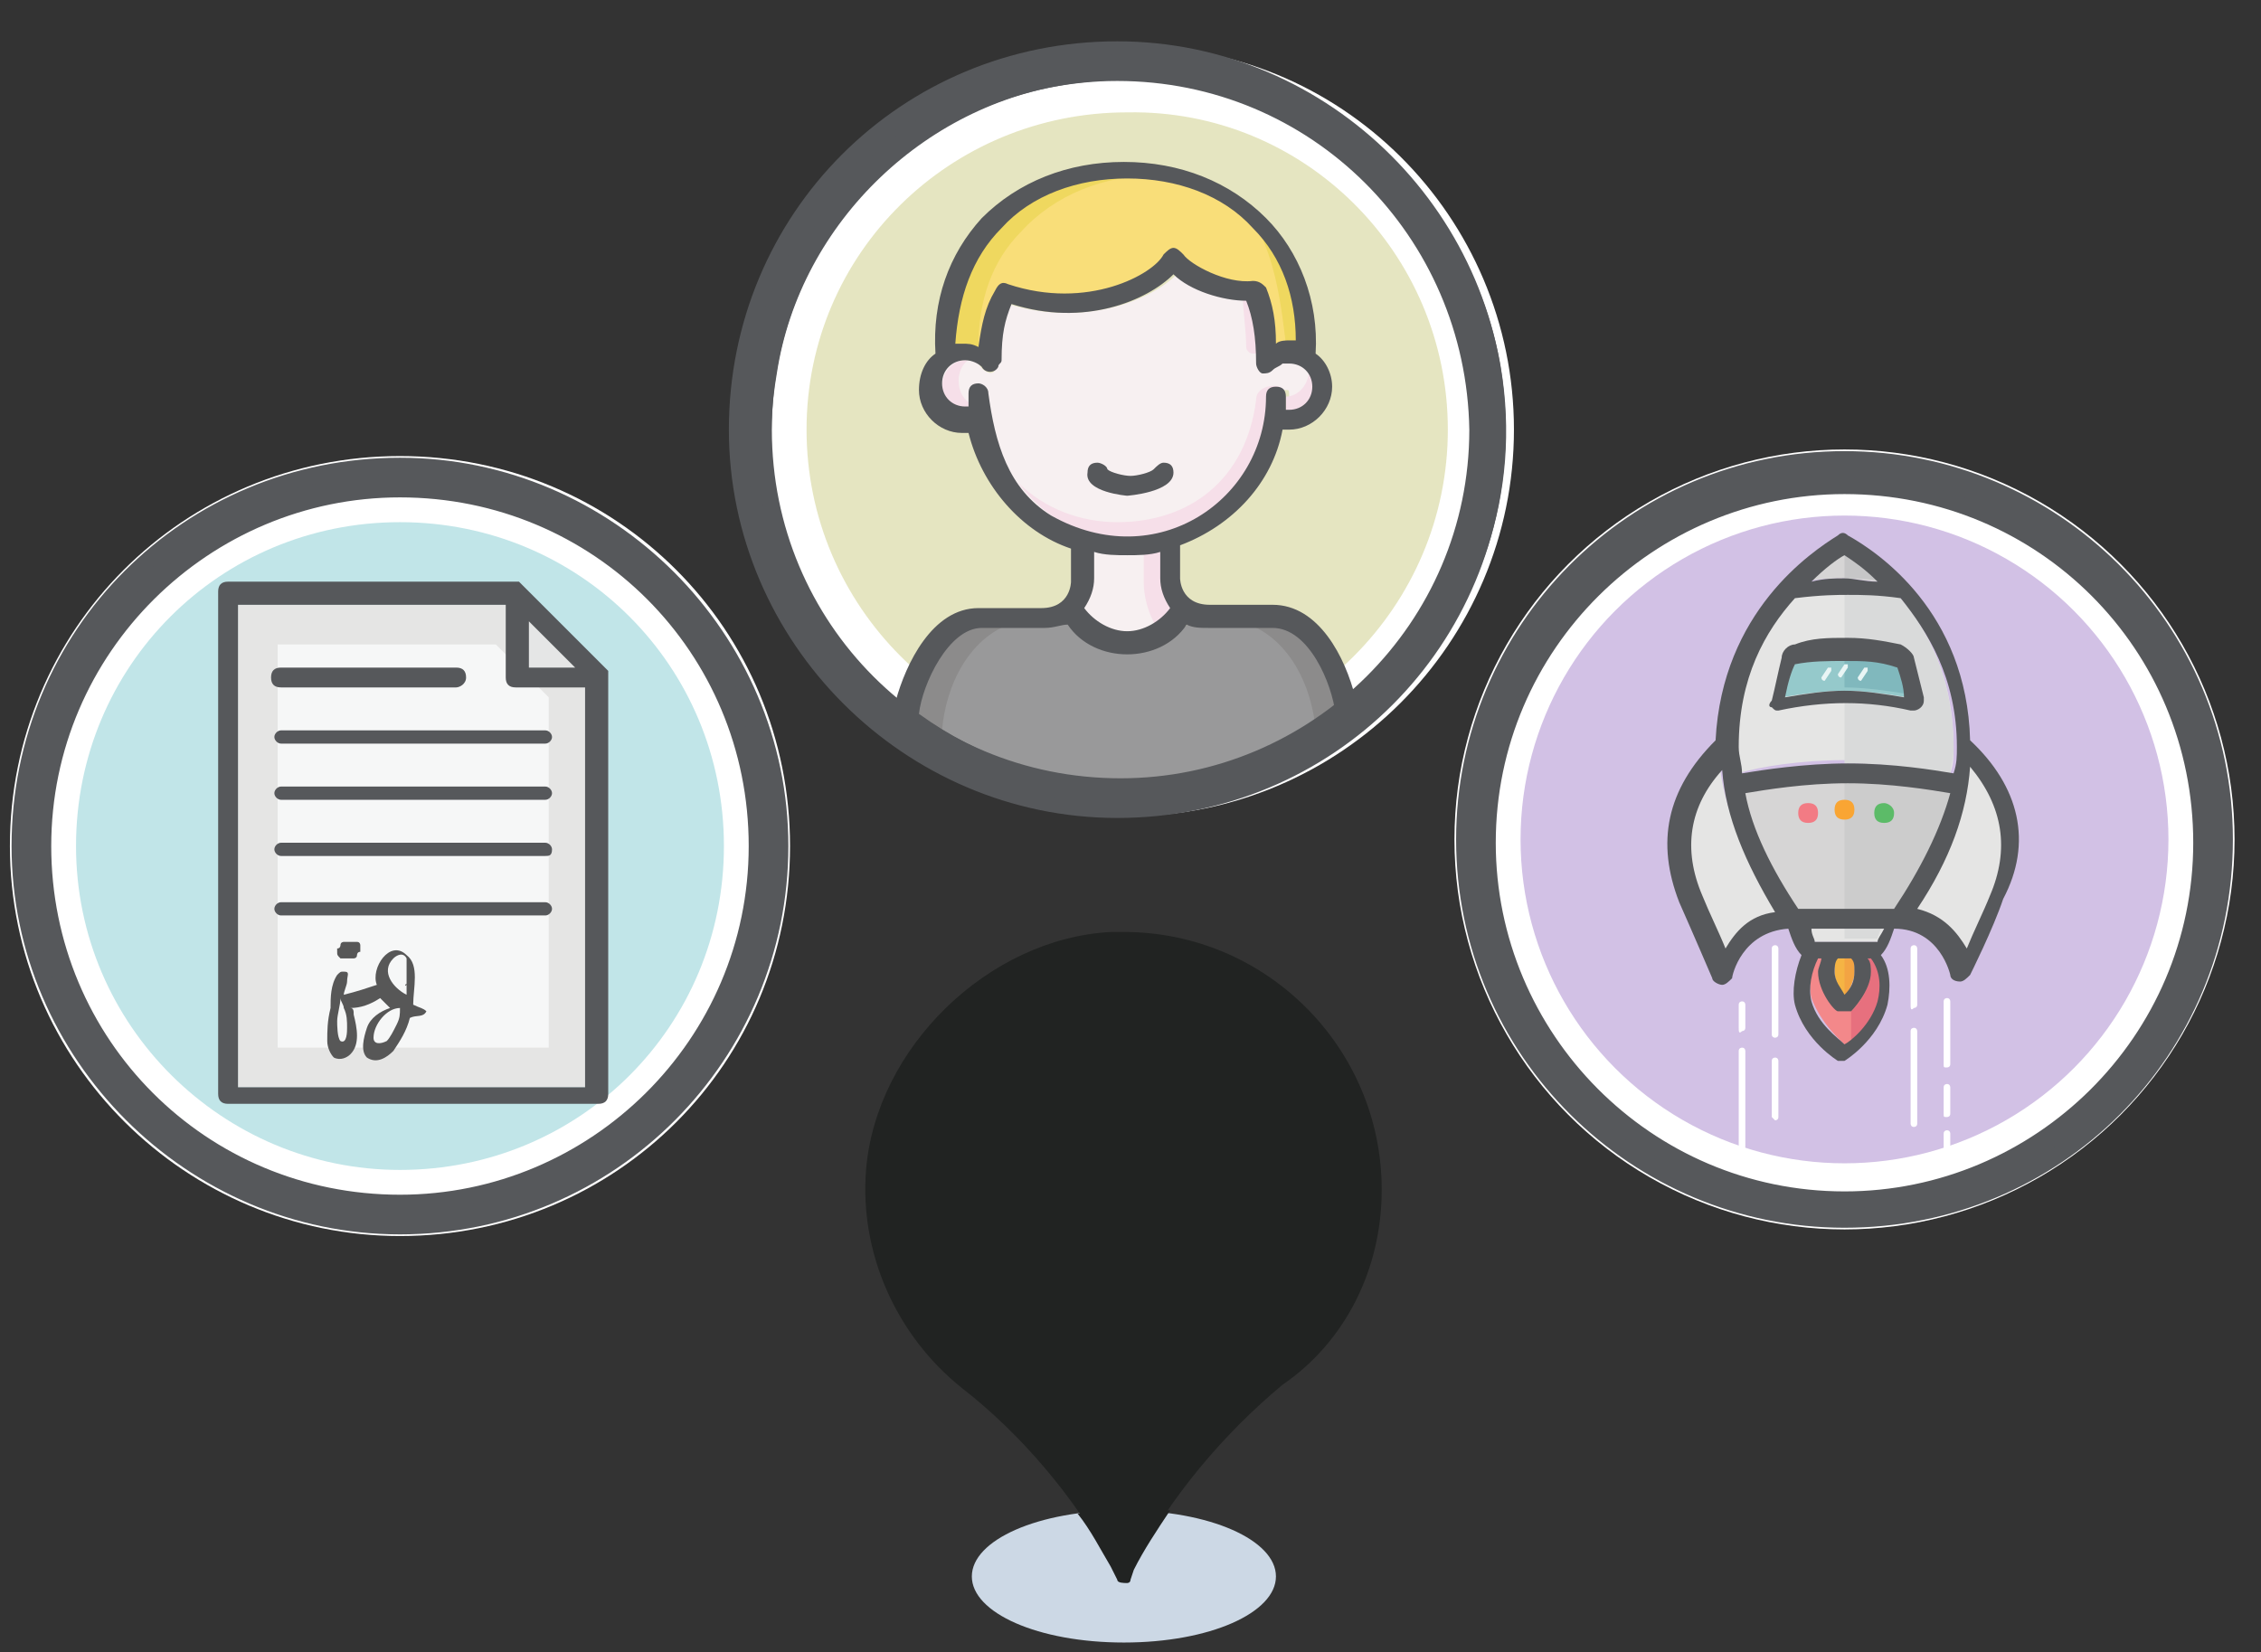
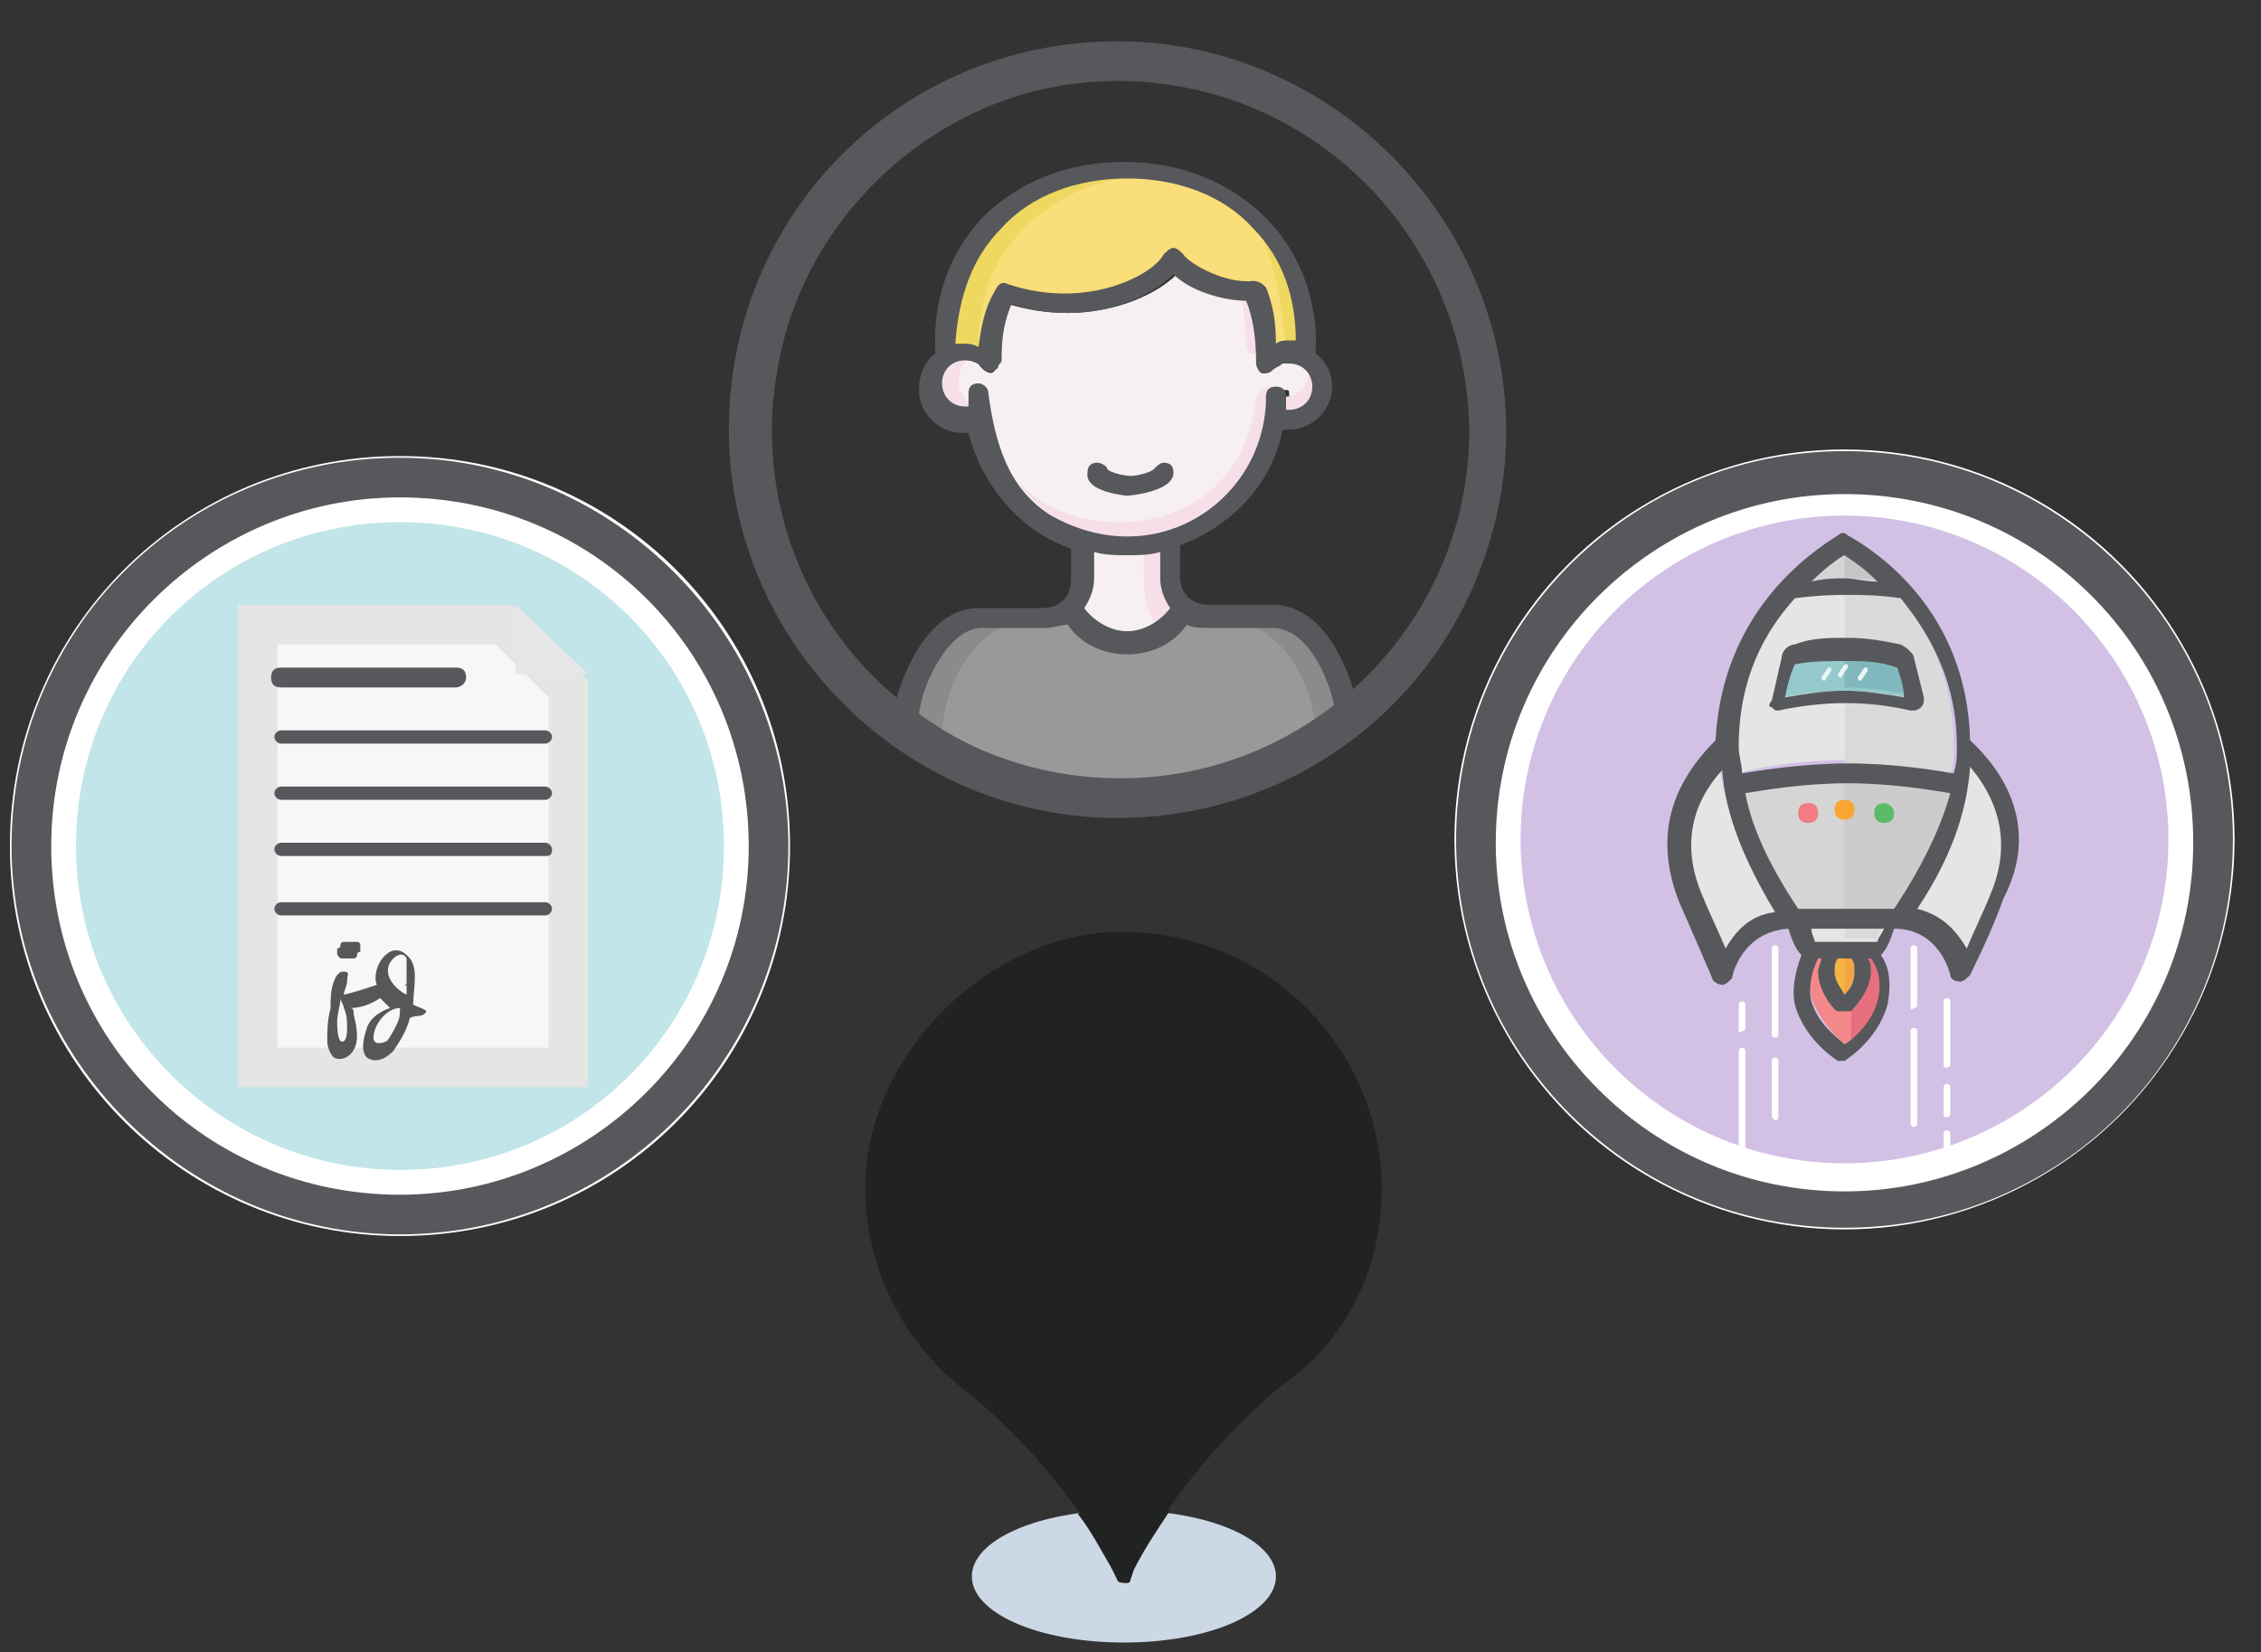
<svg xmlns="http://www.w3.org/2000/svg" version="1.1" id="Layer_1" x="0px" y="0px" viewBox="0 0 68.4 50" style="enable-background:new 0 0 68.4 50;" xml:space="preserve">
  <rect x="0" y="0" width="68.4" height="50" fill="#333333" stroke="none" />
  <style type="text/css">
	.st0{fill:#CCD8E5;}
	.st1{fill:#212322;}
	.st2{fill:#212322;}
	.st3{fill:#C1E5E8;stroke:#FFFFFF;stroke-width:2;}
	.st4{fill:#56585B;stroke:#56585B;stroke-width:0.5;stroke-miterlimit:10;}
	.st5{fill:#F6F7F7;}
	.st6{fill:#E5E5E4;}
	.st7{fill:#E5E6E6;}
	.st8{fill:#56585B;}
	.st9{fill:#575757;}
	.st10{fill:#E5E5C1;stroke:#FFFFFF;stroke-width:2;}
	.st11{fill:#99999A;}
	.st12{fill:#8C8B8B;}
	.st13{fill:#F7F0F1;}
	.st14{fill:#F6DFE9;}
	.st15{fill:#F9DE79;}
	.st16{fill:#EFD85F;}
	.st17{fill:#D2C1E5;stroke:#FFFFFF;stroke-width:2;}
	.st18{fill:#FFFFFF;}
	.st19{fill:#F3888A;}
	.st20{fill:#E7707E;}
	.st21{fill:#F5B444;}
	.st22{fill:#F3A443;}
	.st23{fill:#D9DADA;}
	.st24{fill:#D6D5D5;}
	.st25{fill:#CCCCCC;}
	.st26{fill:#C6C6C7;}
	.st27{fill:#F27B84;}
	.st28{fill:#F9A533;}
	.st29{fill:#5CBB68;}
	.st30{fill:#95C9CB;}
	.st31{fill:#80B8BD;}
	.st32{fill:#E9F5F5;}
</style>
  <title>map, pin, pointer, location, beer, bar</title>
  <path class="st0" d="M38.6,47.7c0,1.1-2,2-4.6,2s-4.6-0.9-4.6-2c0-1.1,2-2,4.6-2S38.6,46.6,38.6,47.7z" />
  <path class="st1" d="M41.8,36c0-4.3-3.5-7.8-7.8-7.8c-0.1,0-0.3,0-0.4,0c-3.7,0.2-7.1,3.5-7.4,7.2c-0.2,2.5,0.9,5,2.9,6.6  c1.8,1.4,3.4,3.3,4.5,5.3l0.2,0.4c0,0.1,0.2,0.1,0.3,0.1c0,0,0.1,0,0.1-0.1l0.1-0.3c1.1-2.1,2.7-4,4.5-5.5  C40.7,40.6,41.8,38.4,41.8,36z" />
  <path class="st2" d="M34,45.7c-0.5,0-0.9,0-1.4,0.1c0.4,0.5,0.7,1.1,1,1.6l0.2,0.4c0,0.1,0.2,0.1,0.3,0.1c0,0,0.1,0,0.1-0.1l0.1-0.3  c0.3-0.6,0.7-1.2,1.1-1.8C34.9,45.7,34.5,45.7,34,45.7z" />
  <g id="Document_Icon_Group">
    <path id="Background_1_" class="st3" d="M22.9,25.6c0,6-4.8,10.8-10.8,10.8c-5.9,0-10.8-4.8-10.8-10.8c0-6,4.8-10.8,10.8-10.8   C18.1,14.8,22.9,19.6,22.9,25.6z" />
    <path id="Circle_1_" class="st4" d="M12.1,37.1c-6.3,0-11.5-5.2-11.5-11.5c0-6.4,5.1-11.5,11.5-11.5c6.3,0,11.5,5.2,11.5,11.5   C23.6,31.9,18.5,37.1,12.1,37.1z M12.1,14.8c-5.9,0-10.8,4.8-10.8,10.8c0,6,4.8,10.8,10.8,10.8c5.9,0,10.8-4.8,10.8-10.8   C22.9,19.6,18.1,14.8,12.1,14.8z" />
    <g id="Doc_Background_22_">
      <polygon class="st5" points="7.8,32.3 7.8,18.9 15.2,18.9 17.2,20.8 17.2,32.3   " />
      <g>
        <path class="st6" d="M15,19.5l1.6,1.6v10.6H8.4V19.5H15 M15.5,18.3H7.2v14.6h10.6V20.6L15.5,18.3L15.5,18.3z" />
      </g>
    </g>
    <polygon id="Fold_Background_23_" class="st7" points="15.6,18.3 15.6,20.4 17.8,20.4  " />
    <g id="Document_Group_1_">
-       <path id="Document" class="st8" d="M18.4,20.3C18.4,20.3,18.4,20.3,18.4,20.3c-0.1-0.1-0.1-0.1-0.1-0.1l-2.5-2.5    c0,0-0.1-0.1-0.1-0.1c0,0-0.1,0-0.1,0H6.9c-0.2,0-0.3,0.1-0.3,0.3v15.2c0,0.2,0.1,0.3,0.3,0.3h11.2c0.2,0,0.3-0.1,0.3-0.3V20.4    C18.4,20.4,18.4,20.4,18.4,20.3z M16,18.8l1.4,1.4H16V18.8z M7.2,32.9V18.3h8.1v2.2c0,0.2,0.1,0.3,0.3,0.3h2.1v12.1H7.2z" />
      <g id="Lines_Group">
        <path id="Line" class="st8" d="M16.5,27.7h-8c-0.1,0-0.2-0.1-0.2-0.2c0-0.1,0.1-0.2,0.2-0.2h8c0.1,0,0.2,0.1,0.2,0.2     C16.7,27.6,16.6,27.7,16.5,27.7z" />
        <path id="Line_1_" class="st8" d="M16.5,25.9h-8c-0.1,0-0.2-0.1-0.2-0.2c0-0.1,0.1-0.2,0.2-0.2h8c0.1,0,0.2,0.1,0.2,0.2     C16.7,25.9,16.6,25.9,16.5,25.9z" />
        <path id="Line_2_" class="st8" d="M16.5,24.2h-8c-0.1,0-0.2-0.1-0.2-0.2c0-0.1,0.1-0.2,0.2-0.2h8c0.1,0,0.2,0.1,0.2,0.2     C16.7,24.1,16.6,24.2,16.5,24.2z" />
        <path id="Line_3_" class="st8" d="M16.5,22.5h-8c-0.1,0-0.2-0.1-0.2-0.2c0-0.1,0.1-0.2,0.2-0.2h8c0.1,0,0.2,0.1,0.2,0.2     C16.7,22.4,16.6,22.5,16.5,22.5z" />
        <path id="Title" class="st8" d="M13.8,20.8H8.5c-0.2,0-0.3-0.1-0.3-0.3c0-0.2,0.1-0.3,0.3-0.3h5.3c0.2,0,0.3,0.1,0.3,0.3     C14.1,20.7,13.9,20.8,13.8,20.8z" />
      </g>
      <g id="Signature_Group">
        <path id="Signature" class="st9" d="M12.9,30.6c-0.1-0.1-0.2-0.1-0.4-0.2c0-0.5,0.2-1.2-0.2-1.5c-0.5-0.5-1.1,0.4-0.9,0.9     c-0.3,0.1-0.6,0.2-1,0.3c0-0.1,0.1-0.3,0.1-0.4c0-0.2,0.1-0.3-0.1-0.3c-0.1,0-0.1,0-0.2,0.1c-0.2,0.3-0.2,0.7-0.2,1     c-0.1,0.4-0.1,0.7-0.1,1c0,0.2,0.1,0.4,0.2,0.5c0.2,0.1,0.4,0,0.5-0.1c0.3-0.3,0.2-0.8,0.1-1.2c0-0.1,0-0.2-0.1-0.2     c0.3,0,0.6-0.1,0.9-0.3c0.1,0.1,0.2,0.2,0.3,0.3c-0.3,0.1-0.6,0.3-0.7,0.6c-0.1,0.3-0.2,0.7,0,0.9c0.3,0.2,0.6,0,0.8-0.2     c0.2-0.3,0.4-0.6,0.5-1C12.6,30.7,12.8,30.8,12.9,30.6C12.9,30.7,12.9,30.6,12.9,30.6z M10.5,31.1c0,0.1,0,0.5-0.2,0.4     c-0.1-0.1-0.1-0.5-0.1-0.6c0-0.2,0.1-0.5,0.1-0.7c0,0.1,0.1,0.2,0.1,0.3C10.5,30.7,10.5,30.9,10.5,31.1     C10.5,31.2,10.5,31,10.5,31.1z M12,31c-0.1,0.2-0.2,0.4-0.3,0.5c-0.2,0.1-0.4,0.1-0.4-0.1c0-0.4,0.4-0.9,0.8-0.9l0,0     C12.1,30.7,12.1,30.8,12,31C12,31.1,12.1,30.8,12,31z M12.3,29.8c0,0.1,0,0.2,0,0.3c-0.4-0.2-0.8-0.7-0.4-1.1     c0.1-0.1,0.3-0.2,0.4,0C12.3,29.3,12.3,29.6,12.3,29.8C12.2,29.9,12.3,29.7,12.3,29.8z" />
        <path id="Dot" class="st9" d="M10.6,29c0.1,0,0.1,0,0.1,0c0,0,0.1,0,0.1-0.1c0,0,0-0.1,0.1-0.1c0,0,0-0.1,0-0.1c0,0,0-0.1,0-0.1     c0,0,0-0.1-0.1-0.1c0,0-0.1,0-0.1,0c0,0-0.1,0-0.1,0c-0.1,0-0.1,0-0.2,0c0,0-0.1,0-0.1,0.1c0,0,0,0.1-0.1,0.1c0,0,0,0.1,0,0.1     c0,0.1,0,0.1,0.1,0.2C10.4,29,10.5,29,10.6,29z" />
      </g>
    </g>
  </g>
  <g id="Persona_Man_1_Icon_Group">
-     <path id="Background_32_" class="st10" d="M44.8,13c0,5.9-4.8,10.7-10.7,10.7c-5.9,0-10.7-4.8-10.7-10.7c0-5.9,4.8-10.6,10.7-10.6   C40,2.3,44.8,7.1,44.8,13z" />
    <g id="Tshirt_Group_1_">
      <path id="Tshirt" class="st11" d="M27.4,21.5c0.1-1,0.9-2.8,2.1-2.8h2c0.3,0,0.5-0.1,0.7-0.1c0.5,0.6,1.2,1,2,1c0.8,0,1.5-0.4,2-1    c0.2,0.1,0.4,0.1,0.7,0.1h2c1.2,0,2,1.9,2.1,2.8c-1.9,1.4-4.2,2.2-6.8,2.2S29.3,22.9,27.4,21.5z" />
      <path id="Left_Reflex" class="st12" d="M30.8,18.8h-1c-1.2,0-2,1.9-2.1,2.8c0.2,0.1,0.6,0.4,0.8,0.5    C28.6,20.8,29.3,19.2,30.8,18.8z" />
      <path id="Right_Reflex" class="st12" d="M37.5,18.8h1c1.2,0,2,1.9,2.1,2.8c-0.2,0.1-0.6,0.4-0.8,0.5C39.7,20.8,39,19.2,37.5,18.8z    " />
    </g>
    <g id="Skin_Group">
      <path id="Neck_Background" class="st13" d="M34.1,16.6c0.4,0,0.8,0,1.2-0.1v1c0,0.3,0.1,0.8,0.4,1.1c-0.4,0.5-1,0.8-1.6,0.8    c-0.6,0-1.2-0.3-1.6-0.8c0.3-0.3,0.4-0.8,0.4-1.1v-1C33.3,16.5,33.7,16.6,34.1,16.6z" />
      <path id="Face_Skin" class="st13" d="M29.8,11.9c0-0.2-0.1-0.2-0.2-0.2c-0.2,0-0.2,0.1-0.2,0.3c0,0.1,0,0.3,0,0.5c0,0-0.3,0-0.3,0    c-0.4,0-0.7-0.4-0.7-0.8c0-0.4,0.3-0.8,0.7-0.8c0.2,0,0.4,0,0.5,0.1c0.1,0.2,0.4,0.4,0.5,0.2c0-0.1,0.1-0.1,0.1-0.2    c0-0.8,0.1-1.3,0.3-1.8c2.3,0.7,4.3-0.1,5.1-0.9c0.5,0.5,1.5,0.8,2.3,0.8c0.2,0.5,0.2,1.1,0.2,1.9c0,0.1,0,0.2,0.2,0.2    c0.1,0.1,0.3-0.1,0.4-0.2c0.1-0.1,0.3-0.1,0.5-0.1c0.4,0,0.8,0.4,0.8,0.8c0,0.4-0.3,0.7-0.7,0.7c0,0-0.3,0-0.3,0    c0-0.1,0-0.3,0-0.4c0-0.2,0-0.2-0.1-0.2c-0.2,0-0.3,0-0.3,0.2c0,2.4-2,4.4-4.4,4.4C31.7,16.3,29.8,14.3,29.8,11.9z" />
      <path id="Reflex_Neck" class="st14" d="M35.3,17.3v-1c-0.2,0-0.5,0.1-0.7,0.1v1.2c0,0.4,0.1,0.9,0.4,1.4c0.3-0.1,0.5-0.3,0.7-0.6    C35.4,18,35.3,17.6,35.3,17.3z" />
      <path id="Reflex_9_" class="st14" d="M38,12.1c-0.3,2.4-2,3.7-4.2,3.7c-1.1,0-2.2-0.4-3-1.2c0.8,1.1,2.1,1.8,3.5,1.8    c2.4,0,4.5-2.2,4.5-4.6C38.8,11.6,38,11.6,38,12.1z" />
      <path id="Reflex_8_" class="st14" d="M37.7,10.5c0,0.1,0.1,0.2,0.2,0.2c0,0,0.1,0,0.2,0c0-0.6-0.1-1.3-0.2-1.7c-0.1,0-0.3,0-0.3,0    C37.6,9.4,37.7,10,37.7,10.5z" />
      <path id="Reflex_7_" class="st14" d="M39.6,11.2c0,0.4-0.3,0.8-0.7,0.8c0,0,0,0.1,0,0.2c0,0.1,0,0.3,0,0.4c0,0,0.3,0,0.3,0    c0.4,0,0.7-0.3,0.7-0.7C39.9,11.6,39.8,11.4,39.6,11.2z" />
      <path id="Reflex_11_" class="st14" d="M29,11.5c0-0.2,0.1-0.5,0.3-0.6c0,0-0.1,0-0.1,0c-0.4,0-0.7,0.4-0.7,0.8    c0,0.4,0.3,0.8,0.7,0.8c0,0,0.3,0,0.3,0c0-0.1,0-0.2,0-0.2C29.1,12.1,29,11.8,29,11.5z" />
    </g>
    <g id="Hair_Group_1_">
      <path id="Hair" class="st15" d="M30,6.9c1-1.1,2.5-1.7,4.1-1.7c1.6,0,3.1,0.6,4.1,1.6c0.9,1,1.4,2.2,1.4,3.7c-0.1,0-0.1,0-0.2,0    c-0.2,0-0.9,0-1,0.1c0-0.7-0.2-1.3-0.4-1.8c-0.1-0.1-0.2-0.2-0.4-0.2c-0.9,0.1-1.6-0.2-1.8-0.6c-0.1-0.1-0.2-0.2-0.3-0.2    c-0.1,0-0.2,0.1-0.3,0.2c-0.4,0.6-1.8,1.7-4.5,0.7c-0.2-0.1-0.3,0-0.4,0.2c-0.3,0.6-0.4,1.1-0.5,1.8c-0.2-0.1-0.8-0.1-1-0.1    c-0.1,0-0.1,0-0.2,0C28.6,9.1,29.1,7.8,30,6.9z" />
      <path id="Reflex_6_" class="st16" d="M37.4,6.2c1.2,0.8,1.4,3.5,1.5,4.2c0.1,0,0.5,0,0.8,0C39.7,9.5,38.9,6.8,37.4,6.2z" />
      <path id="Reflex_10_" class="st16" d="M30.9,7c1-1.1,2.5-1.7,4.1-1.7c0.4,0,0.9,0,1.3,0.1c-0.7-0.3-1.4-0.4-2.2-0.4    c-1.7,0-3.1,0.6-4.1,1.7c-0.9,1-1.4,2.2-1.3,3.7c0.1,0,0.1,0,0.2,0c0.1,0,0.5,0,0.7,0.1C29.6,9.1,30,7.9,30.9,7z" />
    </g>
    <path id="Circle_2_" class="st4" d="M33.8,24.5c-6.3,0-11.5-5.2-11.5-11.5c0-6.4,5.1-11.5,11.5-11.5c6.3,0,11.5,5.2,11.5,11.5   C45.3,19.4,40.2,24.5,33.8,24.5z M33.8,2.2C27.9,2.2,23.1,7,23.1,13c0,6,4.8,10.8,10.8,10.8c5.9,0,10.8-4.8,10.8-10.8   C44.6,7,39.8,2.2,33.8,2.2z" />
    <path id="Mouth_1_" class="st8" d="M34.1,15c0,0,1.4-0.1,1.4-0.7c0-0.2-0.1-0.3-0.3-0.3c-0.1,0-0.2,0.1-0.3,0.2   c-0.1,0.1-0.5,0.2-0.7,0.2c-0.2,0-0.6-0.1-0.7-0.2c0-0.1-0.2-0.2-0.3-0.2c-0.2,0-0.3,0.1-0.3,0.3C32.8,14.9,34.1,15,34.1,15z" />
    <path id="Persona_Man_1" class="st8" d="M36.1,1.8c-7.8-1.3-14.4,5.4-13.1,13.1c0.8,4.7,4.6,8.5,9.3,9.3   c7.8,1.3,14.4-5.4,13.1-13.1C44.6,6.4,40.8,2.6,36.1,1.8z M27.8,21.6c0.1-0.9,0.9-2.6,1.9-2.6h1.9c0.3,0,0.5-0.1,0.7-0.1   c0.4,0.6,1.1,0.9,1.8,0.9c0.7,0,1.4-0.3,1.8-0.9c0.2,0.1,0.4,0.1,0.7,0.1h1.9c1.1,0,1.8,1.7,1.9,2.6c-1.8,1.3-4,2.1-6.3,2.1   C31.8,23.7,29.6,22.9,27.8,21.6z M29.9,11.9c0-0.2-0.2-0.3-0.3-0.3c-0.2,0-0.3,0.1-0.3,0.3c0,0.1,0,0.3,0,0.4c0,0,0,0-0.1,0   c-0.4,0-0.7-0.3-0.7-0.7c0-0.4,0.3-0.7,0.7-0.7c0.2,0,0.4,0.1,0.5,0.2c0.1,0.2,0.4,0.2,0.5,0c0-0.1,0.1-0.1,0.1-0.2   c0-0.8,0.1-1.2,0.3-1.7c2.2,0.7,4.1-0.1,4.9-0.9C36,8.8,37,9.1,37.7,9.1C37.9,9.6,38,10.2,38,11c0,0.1,0.1,0.3,0.2,0.3   c0.1,0,0.2,0,0.3-0.1c0.1-0.1,0.2-0.1,0.3-0.2c0.1,0,0.2,0,0.2,0c0.4,0,0.7,0.3,0.7,0.7c0,0.4-0.3,0.7-0.7,0.7c0,0,0,0-0.1,0   c0-0.1,0-0.3,0-0.4c0-0.2-0.1-0.3-0.3-0.3c-0.2,0-0.3,0.1-0.3,0.3c0,3.1-3.3,5.4-6.5,3.6C30.5,14.8,30.1,13.4,29.9,11.9z M30.3,6.9   c0.9-1,2.3-1.5,3.8-1.5c1.5,0,2.9,0.5,3.8,1.5c0.9,0.9,1.3,2.1,1.3,3.4c-0.1,0-0.1,0-0.2,0c-0.1,0-0.3,0-0.4,0.1   c0-0.7-0.1-1.2-0.3-1.7c-0.1-0.1-0.2-0.2-0.4-0.2C37.1,8.6,36,8,35.8,7.7c-0.1-0.1-0.2-0.2-0.3-0.2c-0.1,0-0.2,0.1-0.3,0.2   c-0.3,0.6-2.3,1.7-4.7,0.9c-0.2-0.1-0.3,0-0.4,0.2c-0.3,0.5-0.4,1-0.5,1.7c-0.2-0.1-0.3-0.1-0.5-0.1c-0.1,0-0.1,0-0.2,0   C29,9,29.4,7.8,30.3,6.9z M34.1,16.8c0.3,0,0.7,0,1-0.1v0.8c0,0.3,0.1,0.6,0.3,0.9c-0.3,0.4-0.8,0.7-1.3,0.7c-0.5,0-1-0.3-1.3-0.7   c0.2-0.3,0.3-0.6,0.3-0.9v-0.8C33.4,16.8,33.8,16.8,34.1,16.8z M41,21.1c-0.3-1.2-1.1-2.8-2.5-2.8h-1.9c-0.9,0-0.9-0.8-0.9-0.8v-1   c1.6-0.6,2.8-1.9,3.1-3.5c0.1,0,0.1,0,0.2,0c0.7,0,1.3-0.6,1.3-1.3c0-0.4-0.2-0.8-0.5-1l0,0c0.1-1.6-0.5-3.1-1.5-4.1   c-1.1-1.1-2.6-1.7-4.3-1.7c-1.7,0-3.2,0.6-4.3,1.7c-1,1.1-1.5,2.5-1.4,4.1c-0.3,0.2-0.5,0.6-0.5,1.1c0,0.7,0.6,1.3,1.3,1.3   c0.1,0,0.1,0,0.2,0c0.4,1.6,1.6,3,3.1,3.5v1c0,0,0,0.8-0.9,0.8h-1.9c-1.4,0-2.2,1.7-2.5,2.8c-2.7-2.3-4.3-5.9-3.6-9.9   c0.7-4.6,4.6-8.3,9.2-8.8C39.3,1.7,44.8,6.7,44.8,13C44.8,16.2,43.3,19.2,41,21.1z" />
  </g>
  <g id="Launch_Icon_Group">
    <circle id="Background_68_" class="st17" cx="55.8" cy="25.4" r="10.8" />
    <path id="Circle_12_" class="st4" d="M55.8,36.9c-6.3,0-11.5-5.1-11.5-11.5c0-6.3,5.1-11.5,11.5-11.5c6.3,0,11.5,5.1,11.5,11.5   C67.3,31.8,62.2,36.9,55.8,36.9z M55.8,14.7c-5.9,0-10.8,4.8-10.8,10.8c0,5.9,4.8,10.8,10.8,10.8c5.9,0,10.8-4.8,10.8-10.8   C66.6,19.5,61.8,14.7,55.8,14.7z" />
    <g id="Lines_Group_3_">
      <path id="Lines_8_" class="st18" d="M57.8,34l0-2.8c0-0.1,0.1-0.1,0.1-0.1c0.1,0,0.1,0.1,0.1,0.1l0,2.8c0,0.1-0.1,0.1-0.1,0.1    C57.8,34.1,57.8,34,57.8,34L57.8,34z" />
      <path id="Lines_7_" class="st18" d="M58.8,32.2l0-1.9c0-0.1,0.1-0.1,0.1-0.1c0.1,0,0.1,0.1,0.1,0.1l0,1.9c0,0.1-0.1,0.1-0.1,0.1    C58.8,32.3,58.8,32.3,58.8,32.2L58.8,32.2z" />
      <path id="Lines_6_" class="st18" d="M58.8,33.7l0-0.8c0-0.1,0.1-0.1,0.1-0.1c0.1,0,0.1,0.1,0.1,0.1l0,0.8c0,0.1-0.1,0.1-0.1,0.1    C58.8,33.8,58.8,33.8,58.8,33.7L58.8,33.7z" />
      <path id="Lines_5_" class="st18" d="M58.8,34.7l0-0.4c0-0.1,0.1-0.1,0.1-0.1c0.1,0,0.1,0.1,0.1,0.1l0,0.4c0,0.1-0.1,0.1-0.1,0.1    C58.8,34.8,58.8,34.8,58.8,34.7L58.8,34.7z" />
      <path id="Lines_4_" class="st18" d="M57.8,30.4l0-1.7c0-0.1,0.1-0.1,0.1-0.1c0.1,0,0.1,0.1,0.1,0.1l0,1.7c0,0.1-0.1,0.1-0.1,0.1    C57.8,30.6,57.8,30.5,57.8,30.4L57.8,30.4z" />
      <path id="Lines_3_" class="st18" d="M53.6,31.3l0-2.6c0-0.1,0.1-0.1,0.1-0.1c0.1,0,0.1,0.1,0.1,0.1l0,2.6c0,0.1-0.1,0.1-0.1,0.1    C53.7,31.4,53.6,31.4,53.6,31.3L53.6,31.3z" />
      <path id="Lines_2_" class="st18" d="M53.6,33.8l0-1.7c0-0.1,0.1-0.1,0.1-0.1c0.1,0,0.1,0.1,0.1,0.1l0,1.7c0,0.1-0.1,0.1-0.1,0.1    C53.7,33.9,53.6,33.8,53.6,33.8L53.6,33.8z" />
      <path id="Lines_1_" class="st18" d="M52.6,31.1l0-0.7c0-0.1,0.1-0.1,0.1-0.1c0.1,0,0.1,0.1,0.1,0.1l0,0.7c0,0.1-0.1,0.1-0.1,0.1    C52.6,31.3,52.6,31.2,52.6,31.1L52.6,31.1z" />
      <path id="Lines" class="st18" d="M52.6,34.7l0-2.9c0-0.1,0.1-0.1,0.1-0.1c0.1,0,0.1,0.1,0.1,0.1l0,2.9c0,0.1-0.1,0.1-0.1,0.1    C52.6,34.9,52.6,34.8,52.6,34.7L52.6,34.7z" />
    </g>
    <g id="Engine_Group">
      <path id="Fire_Red" class="st19" d="M56.9,30.2c-0.2,0.7-0.8,1.3-1,1.5c-0.2-0.2-0.8-0.7-1.1-1.5c-0.1-0.4,0-0.9,0.2-1.3h0.2    c0,0.1-0.1,0.3-0.1,0.4c0,0.7,0.5,1.2,0.5,1.2c0.1,0.1,0.2,0.1,0.3,0c0,0,0.5-0.5,0.5-1.2c0-0.1,0-0.3-0.1-0.4h0.2    C56.9,29.3,57,29.9,56.9,30.2z" />
      <path id="Reflex_53_" class="st20" d="M56.7,28.9h-0.2c0,0.1,0.1,0.3,0.1,0.4c0,0.7-0.5,1.2-0.5,1.2c0,0-0.1,0.1-0.1,0.1v1.1    c0,0,0,0,0,0c0.2-0.2,0.8-0.7,1-1.5C57,29.9,56.9,29.3,56.7,28.9z" />
      <path id="Fire_Orange" class="st21" d="M56.1,29.4c0,0.3-0.2,0.6-0.3,0.8c-0.1-0.2-0.3-0.5-0.3-0.8c0-0.2,0-0.3,0.1-0.5H56    C56.1,29,56.1,29.2,56.1,29.4z" />
      <path id="Reflex_54_" class="st22" d="M56,28.9h-0.2v1.3c0,0,0,0,0,0c0.1-0.2,0.3-0.5,0.3-0.8C56.1,29.2,56.1,29,56,28.9z" />
      <path id="Background_94_" class="st6" d="M56.8,28.5h-2c0-0.1-0.1-0.2-0.1-0.4H57C56.9,28.3,56.9,28.4,56.8,28.5z" />
-       <path id="Reflex_55_" class="st23" d="M55.8,28v0.4h1c0-0.1,0.1-0.2,0.1-0.4H55.8z" />
+       <path id="Reflex_55_" class="st23" d="M55.8,28v0.4h1c0-0.1,0.1-0.2,0.1-0.4z" />
    </g>
    <g id="Rocket_Backgrounds">
      <path id="Left_Wing" class="st6" d="M52.2,29c-0.2-0.5-0.6-1.3-0.9-1.8c-0.6-1.5-0.4-3,0.7-4.3c0.1,1.5,0.8,3.1,1.8,4.7    C53.1,27.8,52.5,28.5,52.2,29z" />
      <path id="Right_Wing" class="st6" d="M57.8,27.7c1-1.6,1.7-3.2,1.8-4.7c1.1,1.3,1.3,2.7,0.7,4.3c-0.2,0.5-0.6,1.3-0.9,1.8    C59.2,28.5,58.6,27.8,57.8,27.7z" />
      <path id="Bottom_Background" class="st24" d="M57.4,27.6h-3.1c-0.9-1.3-1.5-2.6-1.7-3.8c0.6-0.1,1.9-0.4,3.3-0.4    c1.4,0,2.7,0.2,3.3,0.4C58.9,25.1,58.3,26.3,57.4,27.6z" />
      <path id="Bottom_Reflex" class="st25" d="M55.8,23.5v4.1h1.6c0.9-1.3,1.5-2.6,1.7-3.8C58.5,23.7,57.3,23.5,55.8,23.5z" />
      <path id="Body_Background" class="st6" d="M54.2,18c0.9-0.1,1.3-0.1,1.6-0.1c0.4,0,0.9,0,1.6,0.1c0.9,1,1.7,2.5,1.7,4.6    c0,0.3,0,0.5-0.1,0.8c-0.6-0.1-1.8-0.4-3.2-0.4c-1.3,0-2.6,0.2-3.2,0.4c0-0.3-0.1-0.6-0.1-0.8C52.5,20.5,53.4,19,54.2,18z" />
      <path id="Body_Reflex" class="st23" d="M57.4,18c-0.7-0.1-1.2-0.1-1.6-0.1c0,0,0,0,0,0v5.2c0,0,0,0,0,0c1.4,0,2.7,0.2,3.2,0.4    c0-0.3,0.1-0.6,0.1-0.8C59.1,20.5,58.3,19,57.4,18z" />
      <path id="Top_Background_8_" class="st24" d="M55.8,16.7c0.3,0.2,0.7,0.5,1.2,0.9c-0.5,0-0.9-0.1-1.2-0.1c-0.3,0-0.7,0-1.2,0.1    C55.1,17.2,55.5,16.9,55.8,16.7z" />
      <path id="Top_Reflex" class="st26" d="M55.8,16.7C55.8,16.7,55.8,16.7,55.8,16.7l0,0.8c0,0,0,0,0,0c0.3,0,0.7,0,1.2,0.1    C56.6,17.2,56.1,16.9,55.8,16.7z" />
    </g>
    <g id="Rocket_Group">
      <path id="Dot_28_" class="st27" d="M55,24.6c0,0.2-0.1,0.3-0.3,0.3c-0.2,0-0.3-0.1-0.3-0.3c0-0.2,0.1-0.3,0.3-0.3    C54.9,24.3,55,24.4,55,24.6z" />
      <path id="Dot_30_" class="st28" d="M56.1,24.5c0,0.2-0.1,0.3-0.3,0.3c-0.2,0-0.3-0.1-0.3-0.3c0-0.2,0.1-0.3,0.3-0.3    C56,24.2,56.1,24.3,56.1,24.5z" />
      <path id="Dot_29_" class="st29" d="M57.3,24.6c0,0.2-0.1,0.3-0.3,0.3c-0.2,0-0.3-0.1-0.3-0.3c0-0.2,0.1-0.3,0.3-0.3    C57.1,24.3,57.3,24.4,57.3,24.6z" />
    </g>
    <g id="Screen_Group">
      <path id="Background_93_" class="st30" d="M54.2,20c0.5-0.1,1-0.2,1.6-0.2c0.6,0,1.1,0,1.7,0.2c0.1,0.3,0.2,0.7,0.2,1.1    c-0.6-0.1-1.3-0.2-1.9-0.2c-0.6,0-1.3,0.1-1.9,0.2C54,20.7,54.1,20.3,54.2,20z" />
      <path id="Reflex_52_" class="st31" d="M55.8,20.8c0.6,0,1.3,0.1,1.9,0.2c-0.1-0.3-0.1-0.8-0.2-1.1c-0.5-0.1-1.1-0.2-1.7-0.2V20.8z    " />
      <path id="Screen" class="st8" d="M53.6,21.4c0.1,0.1,0.1,0.1,0.2,0.1c1.4-0.3,2.7-0.3,4,0c0,0,0,0,0.1,0c0,0,0,0,0,0    c0.1,0,0.3-0.1,0.3-0.3c0,0,0-0.1,0-0.1c-0.1-0.4-0.2-0.8-0.3-1.2c0-0.1-0.2-0.3-0.4-0.4c-0.5-0.1-1-0.2-1.6-0.2    c-0.6,0-1.1,0-1.6,0.2c-0.2,0-0.4,0.2-0.4,0.4c-0.1,0.4-0.2,0.9-0.3,1.3C53.5,21.3,53.5,21.4,53.6,21.4z M54.3,20.1    c0.5-0.1,1-0.1,1.5-0.1c0.6,0,1,0,1.6,0.2c0.1,0.3,0.2,0.6,0.2,0.9c-0.6-0.1-1.2-0.2-1.8-0.2c-0.6,0-1.2,0.1-1.8,0.2    C54.1,20.6,54.2,20.3,54.3,20.1z" />
      <path id="Line_3_1_" class="st32" d="M56.3,20.6C56.3,20.6,56.2,20.6,56.3,20.6c-0.1,0-0.1-0.1-0.1-0.1l0.2-0.3c0,0,0.1,0,0.1,0    c0,0,0,0.1,0,0.1L56.3,20.6C56.3,20.6,56.3,20.6,56.3,20.6z" />
      <path id="Line_2_2_" class="st32" d="M55.7,20.5C55.7,20.5,55.7,20.5,55.7,20.5c-0.1,0-0.1-0.1-0.1-0.1l0.2-0.3c0,0,0.1,0,0.1,0    c0,0,0,0.1,0,0.1L55.7,20.5C55.8,20.5,55.7,20.5,55.7,20.5z" />
      <path id="Line_1_10_" class="st32" d="M55.2,20.6C55.2,20.6,55.1,20.6,55.2,20.6c-0.1,0-0.1-0.1-0.1-0.1l0.2-0.3c0,0,0.1,0,0.1,0    c0,0,0,0.1,0,0.1L55.2,20.6C55.2,20.6,55.2,20.6,55.2,20.6z" />
    </g>
    <path id="Rocket" class="st8" d="M59.6,22.4c-0.1-3.9-2.8-5.7-3.7-6.2c-0.1-0.1-0.2-0.1-0.3,0c-0.8,0.5-3.5,2.3-3.7,6.2   c-1.5,1.5-1.8,3.1-1.1,4.9c0.4,0.9,1,2.3,1,2.3c0,0.1,0.2,0.2,0.3,0.2c0,0,0,0,0,0c0.1,0,0.2-0.1,0.3-0.2c0-0.1,0.3-1.4,1.7-1.5   c0.1,0.3,0.2,0.6,0.4,0.8c-0.2,0.5-0.3,1.1-0.2,1.5c0.3,1.1,1.3,1.7,1.3,1.7c0,0,0,0,0,0c0,0,0.1,0,0.1,0c0,0,0,0,0,0c0,0,0,0,0,0   c0,0,0,0,0,0c0,0,0,0,0,0c0,0,0.1,0,0.1,0c0,0,0,0,0,0c0,0,1-0.6,1.3-1.7c0.1-0.5,0.1-1.1-0.2-1.5c0.2-0.2,0.3-0.5,0.4-0.8   c1.4,0,1.7,1.4,1.7,1.4c0,0.1,0.1,0.2,0.3,0.2c0,0,0,0,0,0c0.1,0,0.2-0.1,0.3-0.2c0,0,0.7-1.4,1-2.3C61.5,25.5,61.1,23.8,59.6,22.4   z M55.8,16.8c0.3,0.2,0.6,0.4,1,0.8c-0.4,0-0.7-0.1-1-0.1c-0.3,0-0.6,0-1,0.1C55.2,17.2,55.6,16.9,55.8,16.8z M54.3,18.1   c0.8-0.1,1.3-0.1,1.6-0.1c0.4,0,0.9,0,1.6,0.1c0.8,1,1.7,2.4,1.7,4.5c0,0.3,0,0.5-0.1,0.8c-0.6-0.1-1.8-0.3-3.2-0.3   c-1.3,0-2.6,0.2-3.2,0.3c0-0.3-0.1-0.5-0.1-0.8C52.6,20.5,53.4,19.1,54.3,18.1z M52.2,28.7c-0.2-0.5-0.5-1.1-0.7-1.6   c-0.6-1.4-0.4-2.7,0.6-3.8c0.1,1.4,0.7,2.8,1.6,4.3C52.9,27.7,52.5,28.2,52.2,28.7z M56.1,29.4c0,0.3-0.1,0.5-0.3,0.7   c-0.1-0.2-0.3-0.4-0.3-0.7c0-0.1,0-0.3,0.1-0.4H56C56.1,29.1,56.1,29.2,56.1,29.4z M56.8,28.5h-1.9c0-0.1-0.1-0.2-0.1-0.4h2.2   C56.9,28.3,56.8,28.4,56.8,28.5z M56.8,30.3c-0.2,0.7-0.8,1.2-1,1.3c-0.2-0.2-0.8-0.6-1-1.3c-0.1-0.4,0-0.9,0.2-1.3h0.1   c0,0.1-0.1,0.3-0.1,0.4c0,0.6,0.5,1.2,0.6,1.2c0,0,0,0,0.1,0c0,0,0,0,0,0c0,0,0.1,0,0.1,0c0,0,0,0,0,0c0,0,0,0,0,0c0,0,0.1,0,0.1,0   c0,0,0,0,0,0c0,0,0,0,0.1,0c0,0,0.6-0.6,0.6-1.2c0-0.1,0-0.3-0.1-0.4h0.1C56.9,29.4,56.9,29.9,56.8,30.3z M57.3,27.5h-2.9   c-0.8-1.2-1.4-2.4-1.6-3.5c0.6-0.1,1.8-0.3,3.1-0.3c1.3,0,2.5,0.2,3.1,0.3C58.7,25.1,58.1,26.3,57.3,27.5z M60.2,27.1   c-0.2,0.5-0.5,1.1-0.7,1.6c-0.3-0.5-0.7-1-1.5-1.2c1-1.5,1.5-2.9,1.6-4.3C60.6,24.4,60.8,25.7,60.2,27.1z" />
  </g>
</svg>